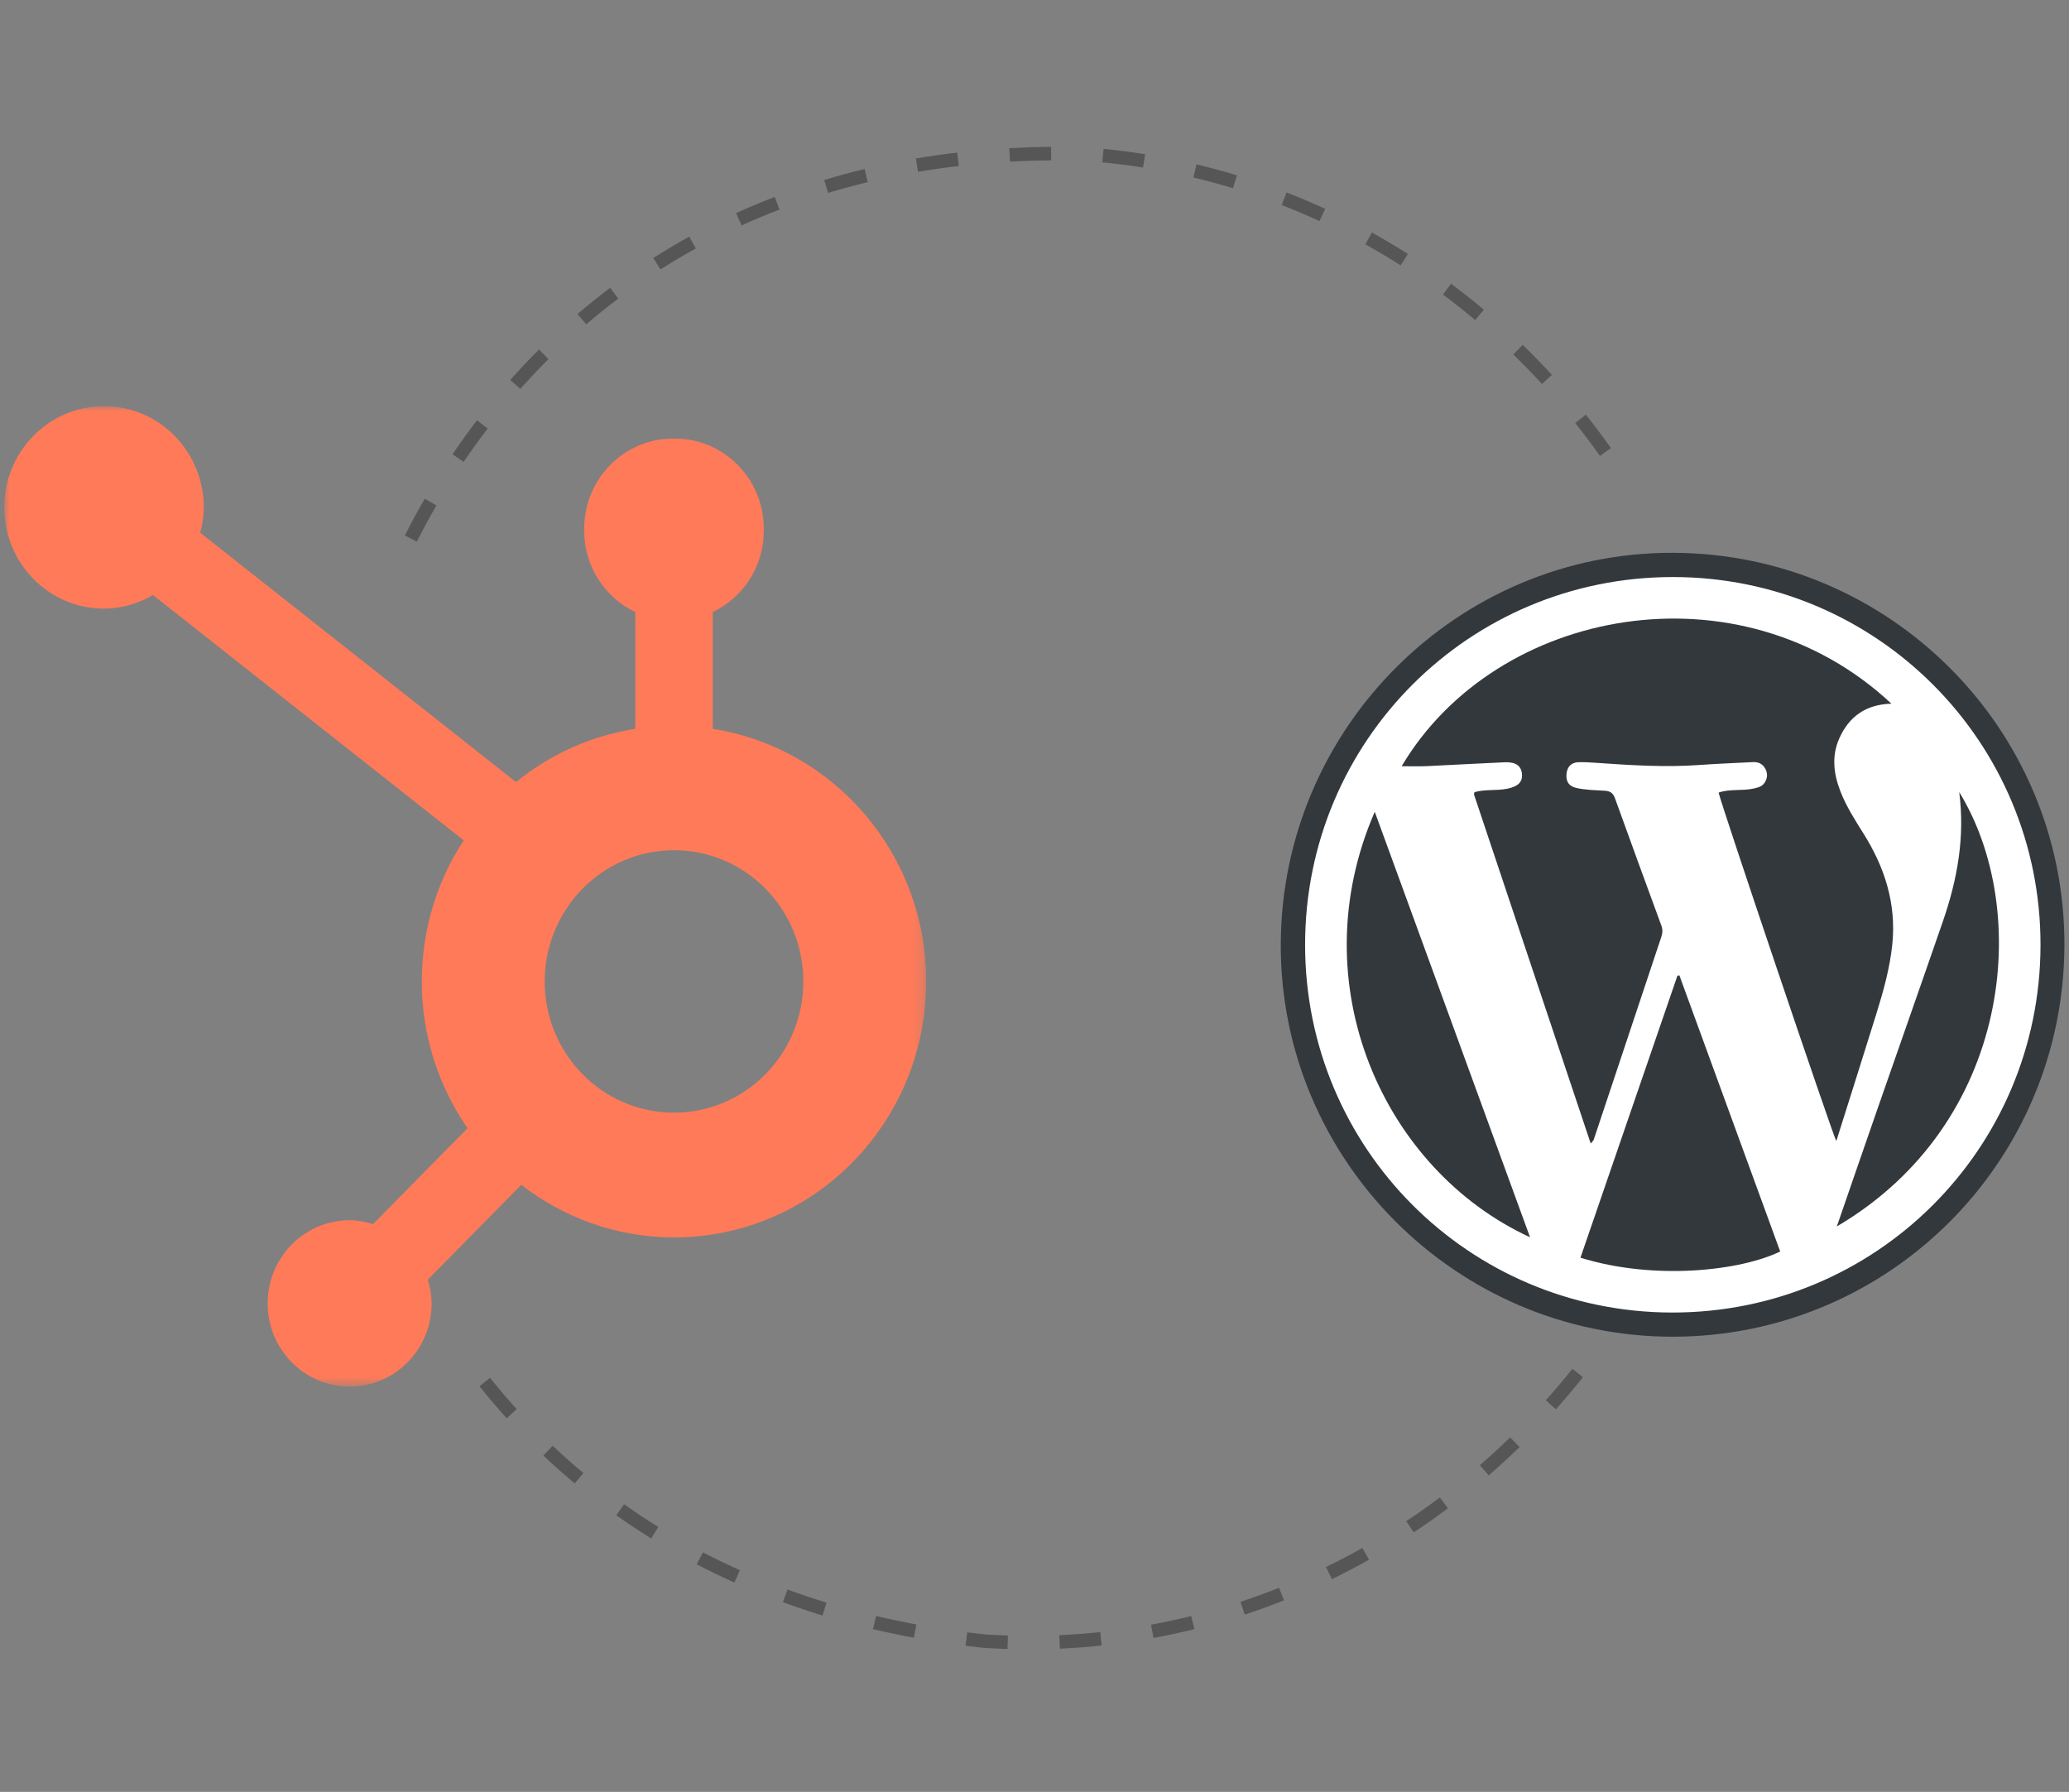
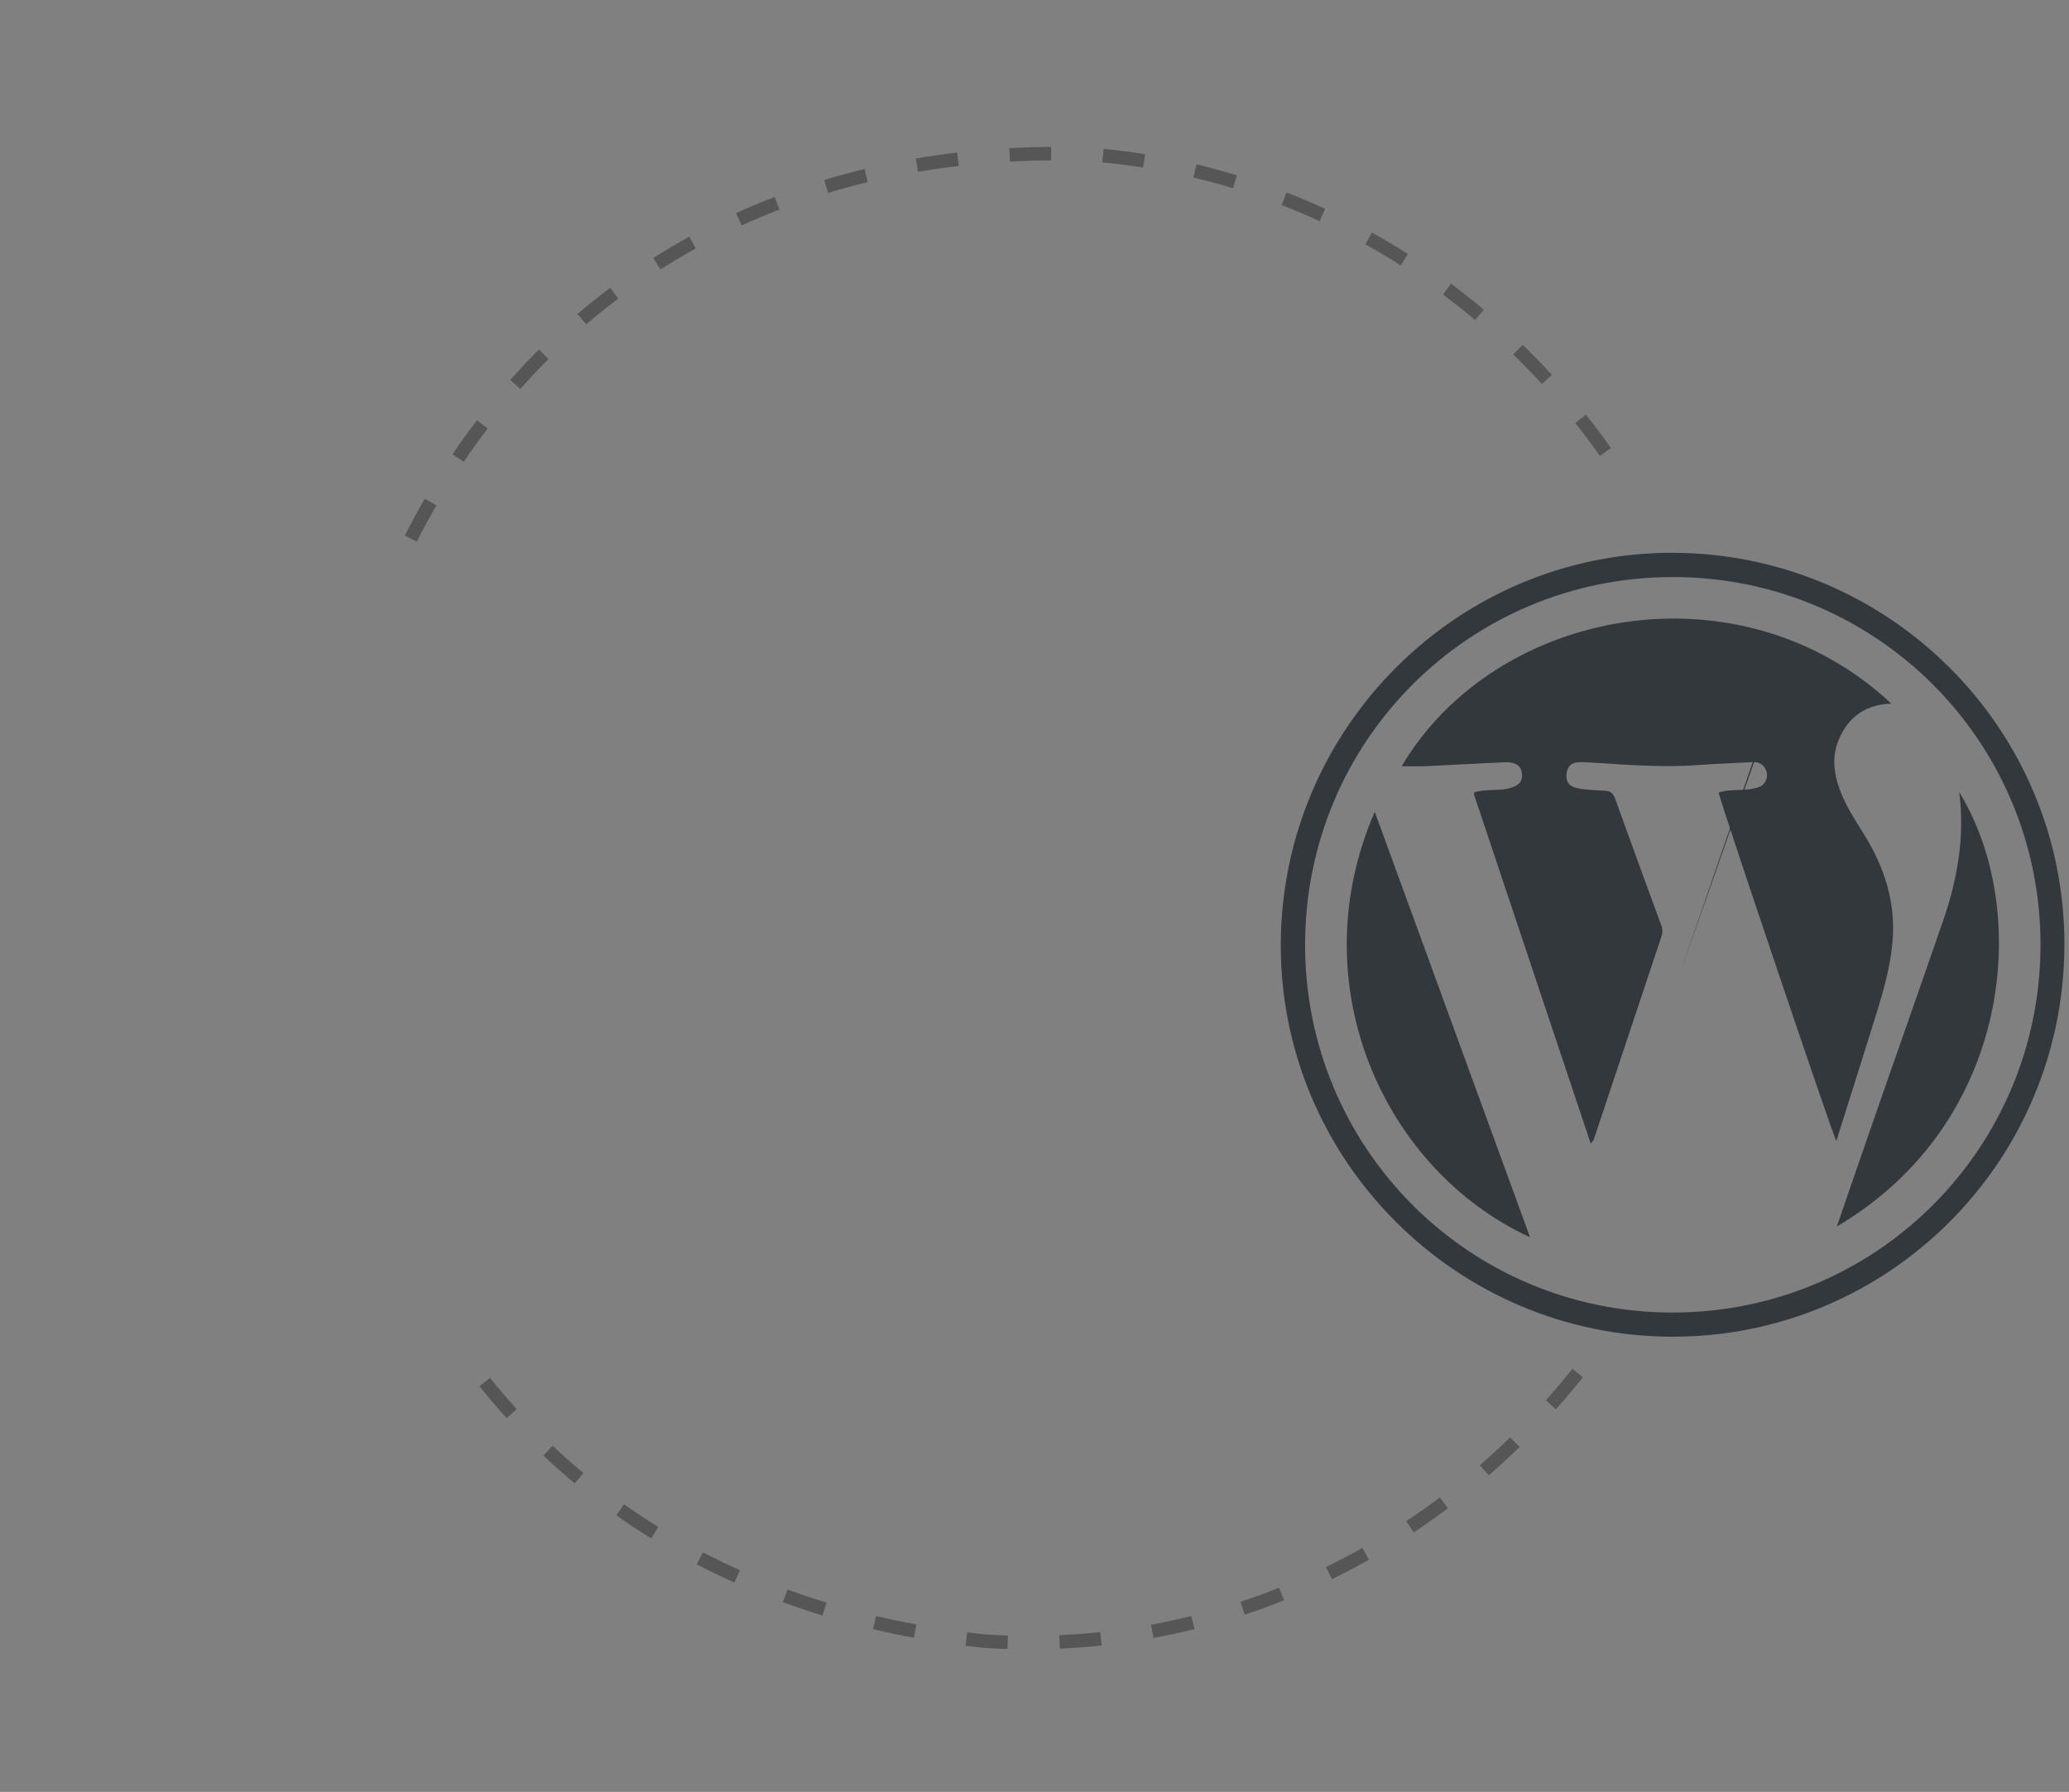
<svg xmlns="http://www.w3.org/2000/svg" width="199.336" height="172.615" viewBox="0 0 199.336 172.615">
  <rect x="0" y="0" width="199.336" height="172.615" fill="#808080" stroke="none" />
  <defs>
    <style>.i,.j{fill:#fff;}.k{fill:#565656;}.j,.l{fill-rule:evenodd;}.m{fill:#33383d;}.l{fill:#ff7a59;}.n{mask:url(#c);}</style>
    <mask id="c" x=".41" y="39.122" width="88.825" height="94.451" maskUnits="userSpaceOnUse">
      <g id="d">
-         <polygon id="e" points=".41 39.123 89.235 39.123 89.235 133.573 .41 133.573 .41 39.123" style="fill:#fff; fill-rule:evenodd;" />
-       </g>
+         </g>
    </mask>
  </defs>
  <g id="a" />
  <g id="b">
    <g style="mask:url(#c);">
-       <path id="f" d="M64.937,107.184c-6.88,0-12.458-5.66-12.458-12.64s5.577-12.641,12.458-12.641,12.458,5.66,12.458,12.641-5.577,12.64-12.458,12.64m3.729-36.976v-11.245c2.893-1.386,4.919-4.356,4.919-7.802v-.26c0-4.756-3.835-8.647-8.522-8.647h-.255c-4.687,0-8.522,3.891-8.522,8.647v.26c0,3.446,2.026,6.416,4.919,7.803v11.244c-4.307,.676-8.242,2.478-11.487,5.131l-30.427-24.017c.201-.782,.342-1.588,.343-2.434,.005-5.385-4.291-9.758-9.601-9.765-5.307-.006-9.618,4.354-9.624,9.741-.006,5.387,4.29,9.759,9.6,9.765,1.73,.002,3.331-.496,4.735-1.306l29.93,23.627c-2.545,3.898-4.037,8.568-4.037,13.596,0,5.263,1.639,10.132,4.407,14.136l-9.101,9.236c-.72-.22-1.466-.372-2.257-.372-4.362,0-7.899,3.588-7.899,8.014s3.537,8.015,7.899,8.015,7.899-3.588,7.899-8.015c0-.8-.151-1.559-.367-2.289l9.003-9.136c4.087,3.164,9.177,5.066,14.715,5.066,13.42,0,24.298-11.039,24.298-24.655,0-12.327-8.924-22.511-20.568-24.336" style="fill:#ff7a59; fill-rule:evenodd;" />
-     </g>
+       </g>
    <g id="g">
-       <circle cx="161.889" cy="91.012" r="36.562" style="fill:#fff;" />
      <g>
        <path d="M161.214,53.252c20.857,.078,37.729,16.996,37.68,37.784-.05,20.863-16.904,37.718-37.728,37.73-20.834,.012-37.853-17.036-37.771-37.836,.082-20.829,17.072-37.756,37.819-37.678Zm-35.476,37.749c-.003,19.586,15.755,35.394,35.325,35.437,19.631,.043,35.487-15.74,35.528-35.362,.04-19.613-15.785-35.478-35.4-35.489-19.634-.011-35.449,15.788-35.452,35.414Z" style="fill:#33383d;" />
        <path d="M153.256,110.158c-3.772-11.274-7.507-22.438-11.238-33.603-.019-.057,.019-.132,.039-.245,1.023-.298,2.116-.118,3.165-.333,1.009-.207,1.465-.624,1.413-1.38-.055-.813-.584-1.213-1.677-1.166-2.519,.109-5.035,.26-7.554,.374-.771,.035-1.545,.005-2.363,.005,9.106-15.355,32.609-19.656,47.185-6.024-2.425,.065-4.083,1.217-5.027,3.356-.748,1.695-.541,3.398,.107,5.073,.564,1.457,1.404,2.767,2.23,4.081,2.046,3.257,3.169,6.755,2.779,10.64-.234,2.327-.869,4.569-1.561,6.793-1.26,4.051-2.546,8.094-3.838,12.196-.421-.805-11.005-32.157-11.34-33.571,1.096-.386,2.272-.14,3.384-.396,.411-.095,.797-.18,1.044-.55,.293-.439,.316-.909,.065-1.368-.255-.466-.67-.655-1.204-.625-1.665,.094-3.334,.144-4.997,.268-3.416,.255-6.818,.03-10.223-.208-.517-.036-1.038-.064-1.556-.05-.688,.019-1.082,.414-1.16,1.087-.083,.719,.182,1.22,.943,1.393,.911,.206,1.841,.211,2.764,.27,.514,.033,.784,.241,.96,.729,1.476,4.095,2.969,8.184,4.47,12.27,.136,.37,.117,.703-.003,1.063-2.174,6.518-4.344,13.038-6.519,19.556-.032,.095-.131,.168-.289,.363Z" style="fill:#33383d;" />
-         <path d="M161.798,93.956c3.238,8.867,6.476,17.735,9.713,26.601-3.777,1.844-12.071,2.825-19.243,.597l9.34-27.156,.19-.042Z" style="fill:#33383d;" />
+         <path d="M161.798,93.956l9.34-27.156,.19-.042Z" style="fill:#33383d;" />
        <path d="M132.45,78.201c5.033,13.789,9.981,27.346,14.961,40.987-14.124-6.504-22.189-24.388-14.961-40.987Z" style="fill:#33383d;" />
        <path d="M176.968,118.144c1.349-3.902,2.629-7.627,3.924-11.347,2.098-6.026,4.222-12.042,6.304-18.073,1.379-3.994,2.128-8.083,1.564-12.422,7.02,11.425,5.096,31.911-11.792,41.842Z" style="fill:#33383d;" />
      </g>
    </g>
  </g>
  <g id="h">
    <path d="M94.82,158.743l-.041-.003c-.608-.064-1.183-.131-1.756-.203l.162-1.29c.565,.071,1.133,.137,1.705,.198,.724,.047,1.472,.082,2.219,.105l-.039,1.299c-.748-.023-1.497-.058-2.249-.107Zm7.293,.073l-.059-1.298c1.313-.059,2.641-.16,3.947-.298l.137,1.293c-1.331,.141-2.686,.243-4.025,.304Zm-14.062-1.049c-1.322-.244-2.647-.523-3.942-.829l.297-1.266c1.275,.301,2.58,.575,3.88,.816l-.236,1.278Zm23.081,.021l-.236-1.279c1.294-.238,2.596-.519,3.869-.835l.313,1.262c-1.3,.322-2.627,.608-3.946,.851Zm-31.886-2.164c-1.291-.395-2.577-.826-3.822-1.281l.447-1.221c1.224,.448,2.487,.871,3.755,1.258l-.38,1.244Zm-8.492-3.176c-1.23-.551-2.452-1.141-3.632-1.756l.6-1.153c1.158,.602,2.357,1.182,3.564,1.722l-.531,1.187Zm49.166,3.091l-.407-1.235c1.24-.408,2.49-.862,3.716-1.351l.481,1.208c-1.251,.498-2.526,.962-3.79,1.378Zm-57.181-7.34c-1.139-.706-2.271-1.456-3.364-2.231l.752-1.061c1.071,.758,2.18,1.494,3.297,2.186l-.684,1.105Zm65.582,3.924l-.568-1.169c1.178-.573,2.358-1.192,3.506-1.837l.637,1.133c-1.171,.658-2.374,1.288-3.575,1.873Zm-72.947-9.227c-1.036-.861-2.053-1.762-3.023-2.678l.893-.945c.95,.897,1.945,1.78,2.96,2.623l-.83,1Zm80.828,4.723l-.718-1.084c1.097-.727,2.188-1.495,3.238-2.283l.78,1.041c-1.071,.802-2.182,1.584-3.299,2.326Zm-87.384-11.002c-.899-.991-1.782-2.026-2.624-3.078l1.016-.813c.825,1.031,1.69,2.046,2.571,3.017l-.963,.874Zm94.611,5.509l-.852-.982c.994-.861,1.977-1.763,2.921-2.681l.906,.933c-.962,.935-1.963,1.854-2.975,2.73Zm6.47-6.371l-.969-.867c.877-.979,1.738-1.998,2.561-3.029l1.016,.811c-.838,1.05-1.716,2.088-2.608,3.086ZM40.161,52.174l-1.16-.587c.611-1.208,1.258-2.402,1.922-3.548l1.124,.651c-.65,1.125-1.285,2.297-1.886,3.484Zm4.512-7.682l-1.076-.729c.751-1.112,1.544-2.214,2.355-3.274l1.033,.789c-.796,1.041-1.573,2.122-2.312,3.213Zm5.457-7.028l-.971-.864c.898-1.01,1.831-1.996,2.769-2.93l.917,.922c-.921,.915-1.834,1.882-2.714,2.872Zm104.015,6.453c-.758-1.071-1.557-2.136-2.376-3.165l1.018-.81c.833,1.048,1.647,2.133,2.419,3.224l-1.061,.751ZM56.481,31.239l-.844-.988c1.024-.874,2.084-1.724,3.151-2.524l.78,1.04c-1.045,.784-2.084,1.616-3.087,2.473Zm92.076,5.75c-.897-.976-1.825-1.931-2.759-2.838l.906-.932c.951,.924,1.897,1.897,2.811,2.891l-.958,.879ZM63.634,25.952l-.698-1.097c1.132-.719,2.3-1.411,3.473-2.058l.629,1.138c-1.15,.634-2.295,1.313-3.404,2.018Zm78.492,4.879c-1.008-.847-2.053-1.674-3.104-2.458l.776-1.043c1.073,.799,2.136,1.642,3.164,2.505l-.836,.996Zm-70.673-9.117l-.538-1.183c1.21-.551,2.462-1.076,3.72-1.56l.467,1.214c-1.234,.475-2.463,.989-3.65,1.53Zm63.494,3.849c-1.115-.709-2.26-1.39-3.405-2.026l.632-1.136c1.167,.648,2.334,1.343,3.471,2.065l-.698,1.097Zm-55.164-6.981l-.375-1.245c1.277-.385,2.586-.741,3.891-1.055l.305,1.264c-1.282,.309-2.568,.658-3.821,1.036Zm47.344,2.716c-1.199-.552-2.428-1.073-3.648-1.548l.47-1.211c1.247,.484,2.499,1.016,3.723,1.579l-.544,1.181Zm-38.675-4.747l-.218-1.282c1.31-.223,2.653-.415,3.989-.571l.151,1.291c-1.315,.154-2.633,.343-3.922,.562Zm30.343,1.581c-1.256-.382-2.542-.729-3.82-1.033l.301-1.264c1.303,.31,2.615,.665,3.897,1.054l-.378,1.244Zm-21.485-2.564l-.07-1.298c1.32-.072,2.674-.115,4.024-.126l.011,1.3c-1.331,.011-2.665,.052-3.966,.123Zm12.815,.572c-1.301-.206-2.622-.375-3.926-.502l.125-1.294c1.331,.13,2.679,.302,4.004,.512l-.203,1.284Z" style="fill:#565656;" />
  </g>
</svg>